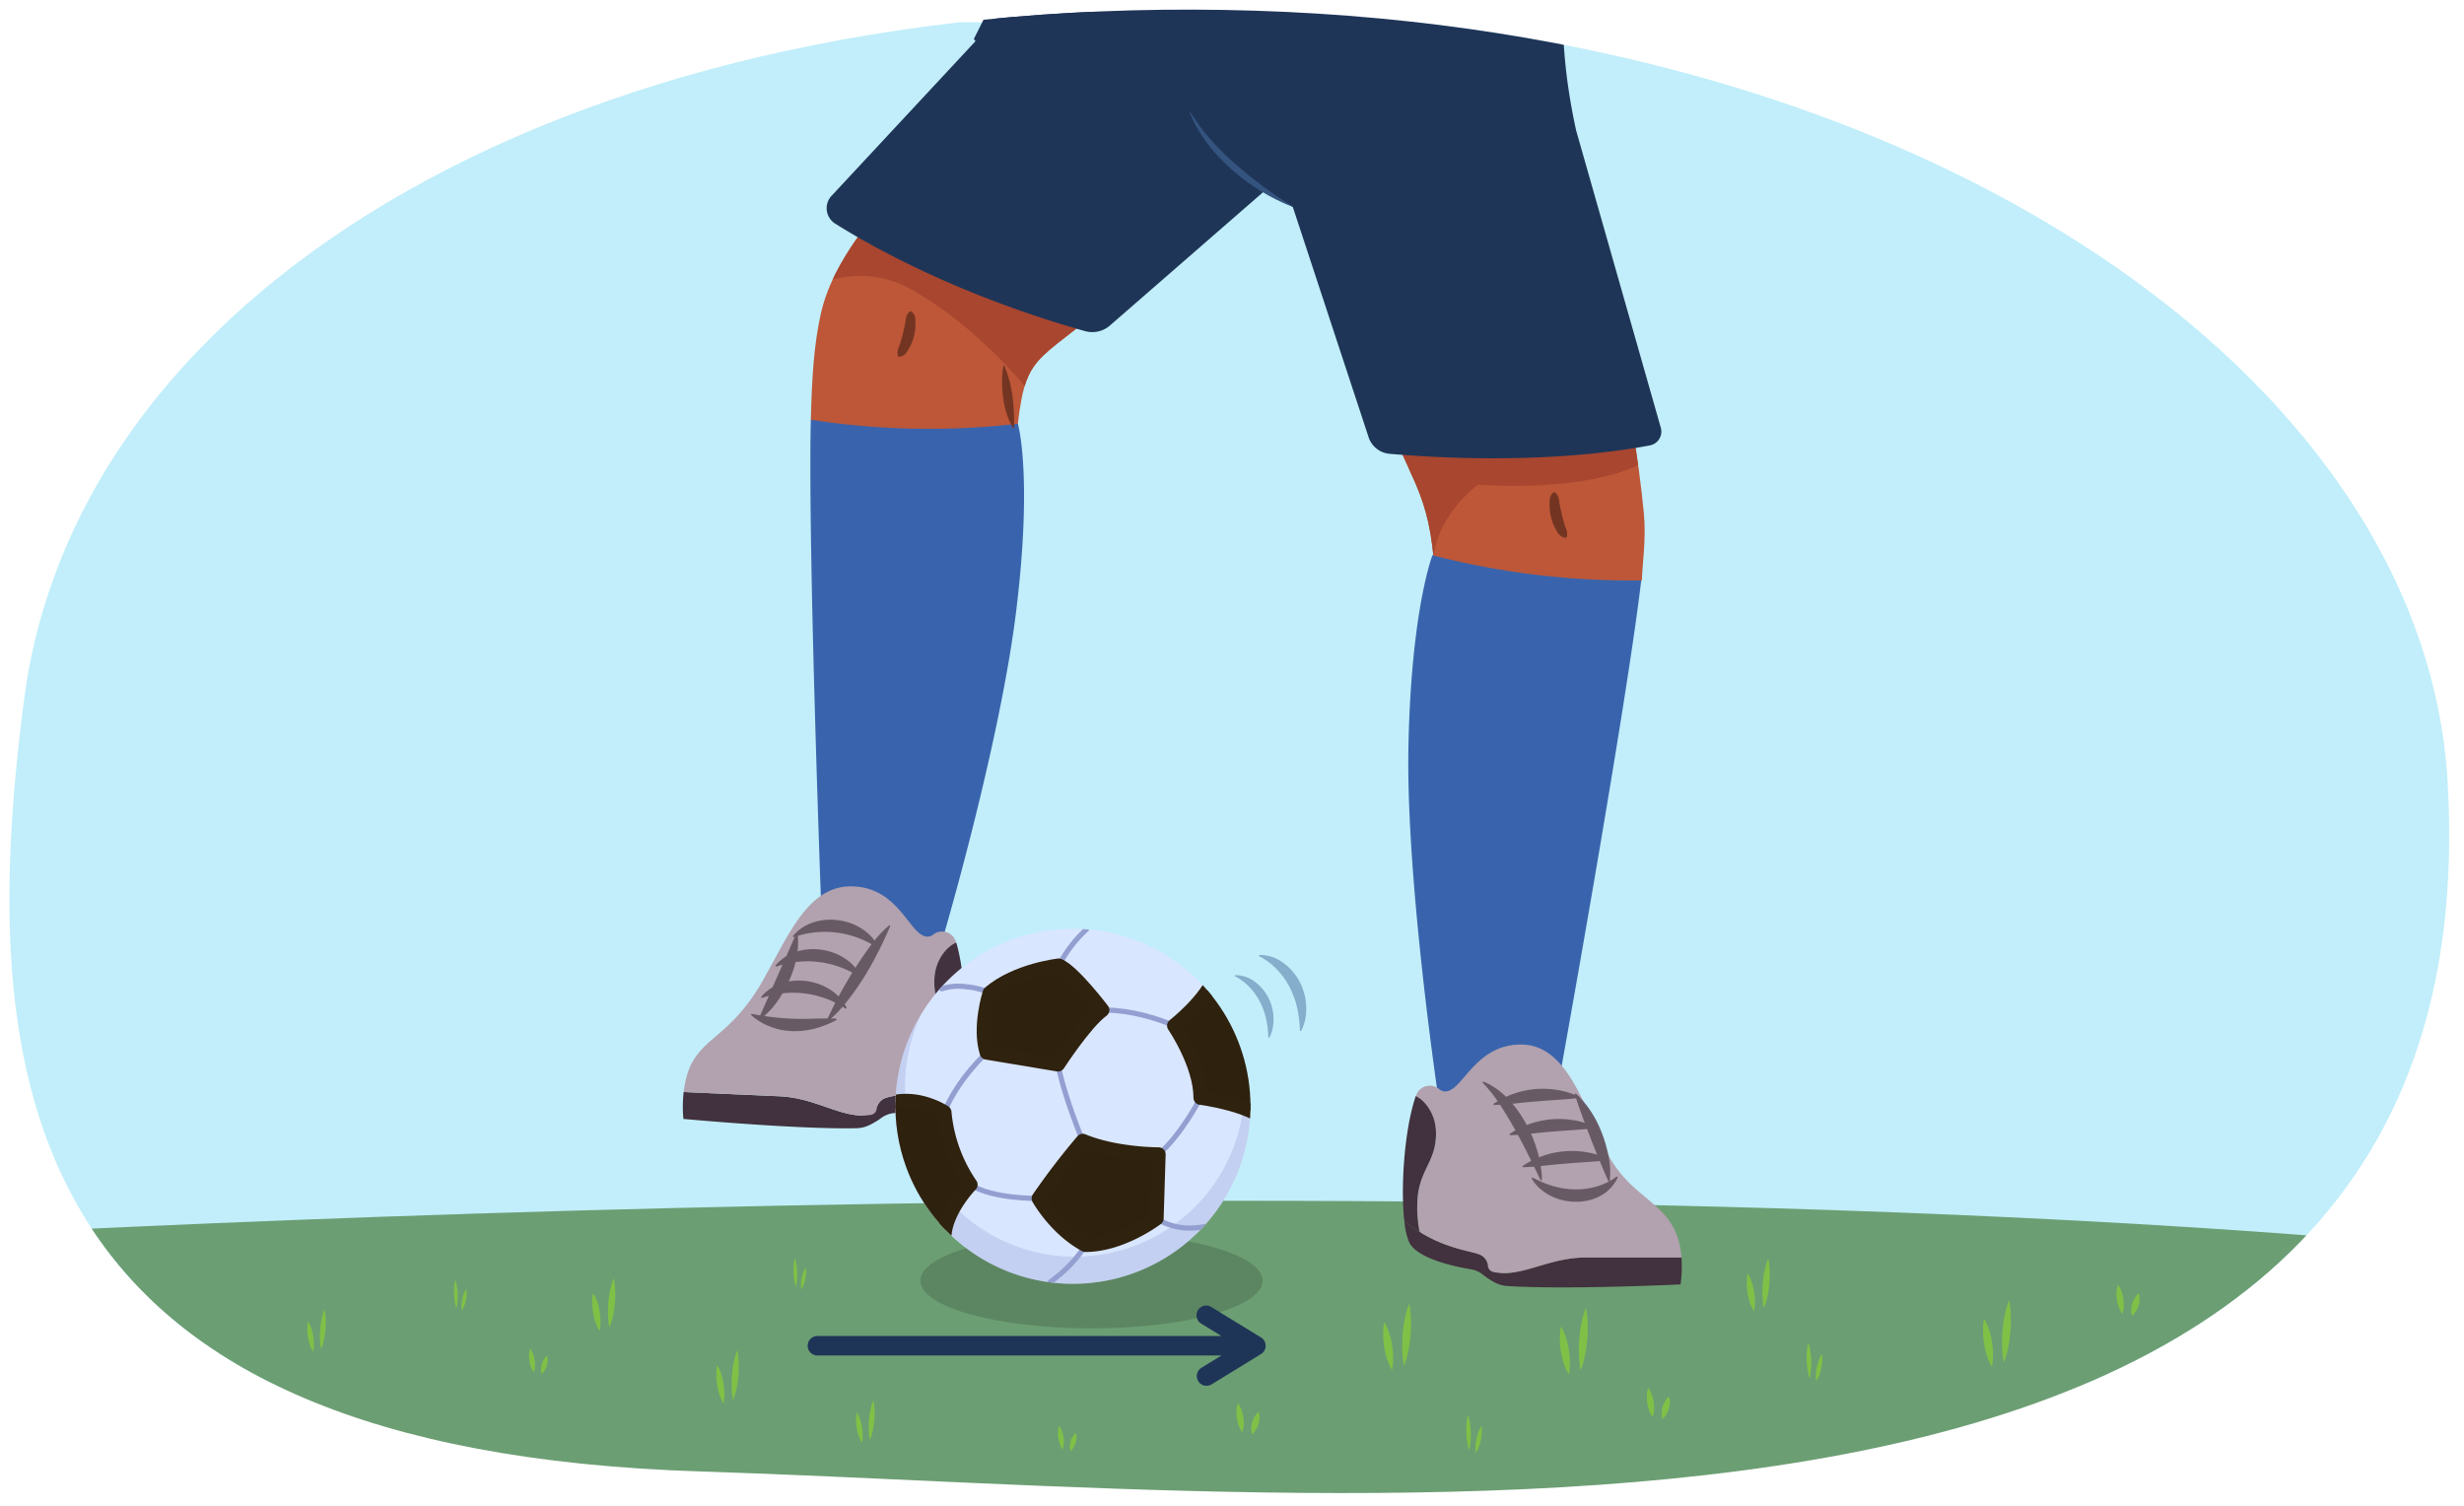
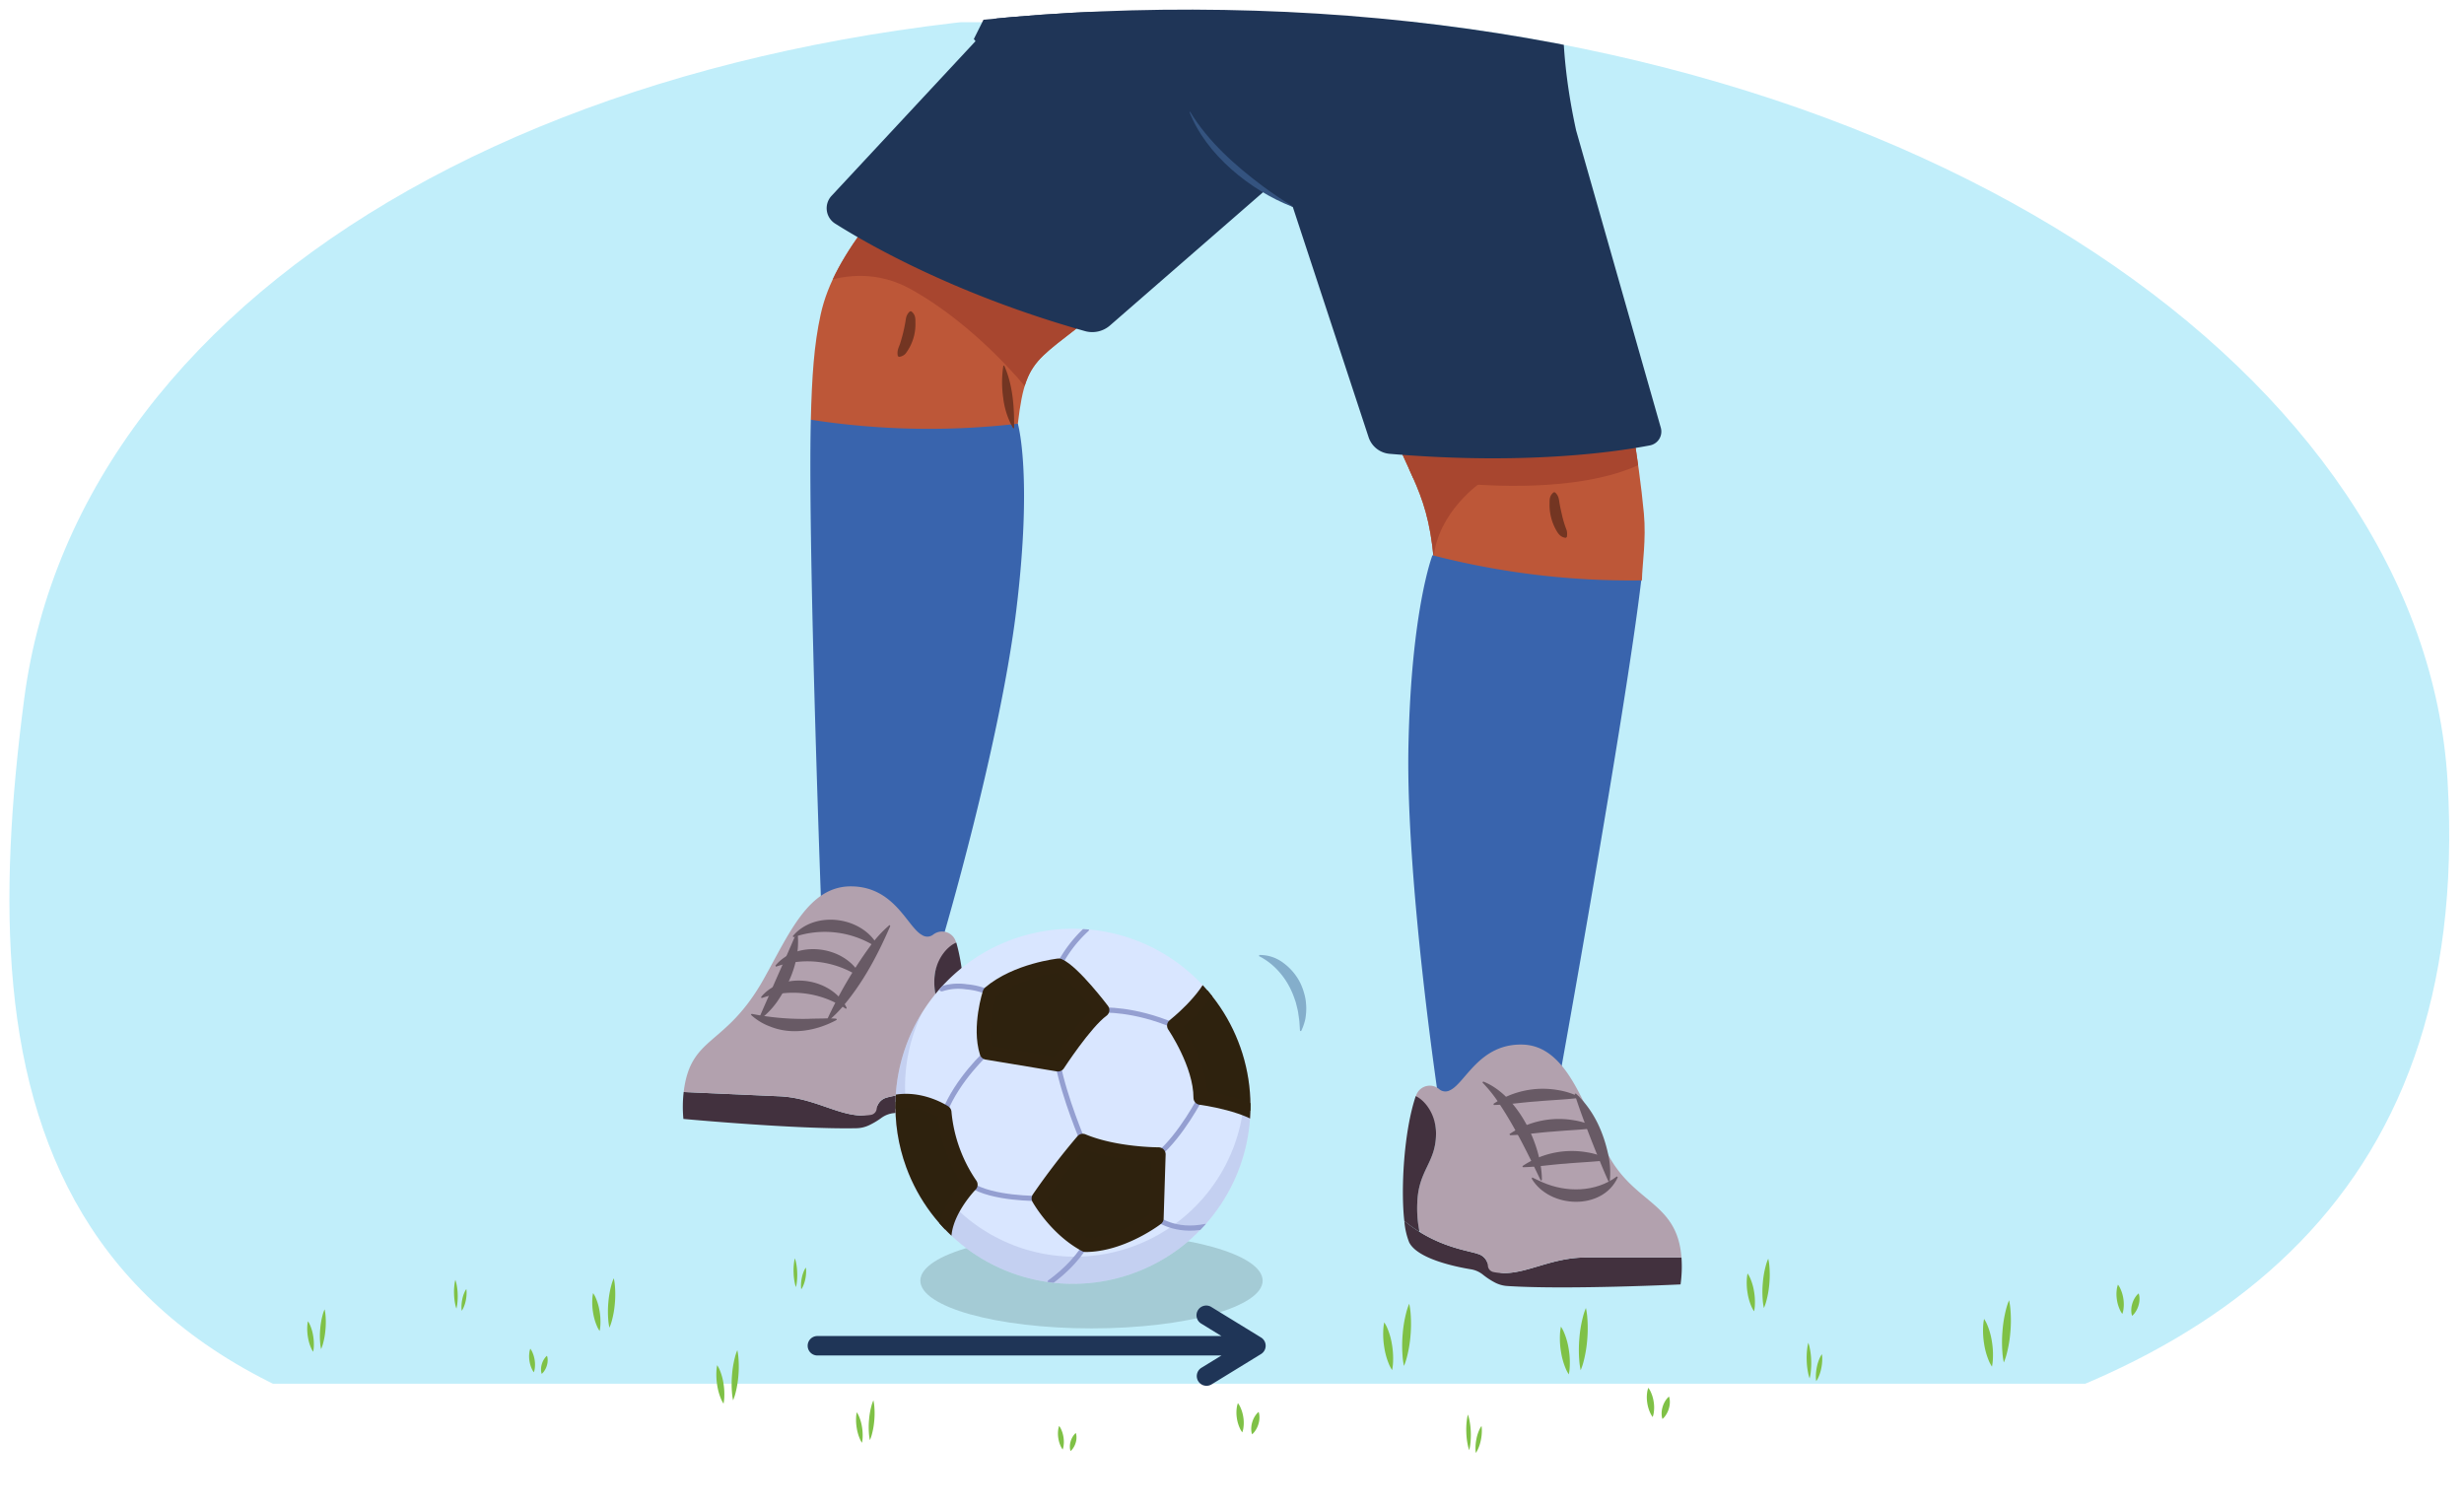
<svg xmlns="http://www.w3.org/2000/svg" width="760" height="464.482" viewBox="0 0 760 464.482">
  <defs>
    <clipPath id="a">
      <path d="M754.952,241.166C747.69,116.386,594.231,9.813,387.2,3.3S24.339,86.584,7.438,215.713C-8.741,339.322,9.182,447.35,216.216,453.864S770.249,503.984,754.952,241.166Z" fill="none" />
    </clipPath>
    <clipPath id="b">
      <path d="M506.437,178.961c.094-4.89,1.362-12.532.6-20.654-3.159-33.7-14.47-81.865-17.942-93.668-3.941-13.4-78.822-5.517-78.822-5.517s5.518,36.258,14.977,63.057,15.764,28.356,17.34,55.165,29.953,28.386,29.953,28.386Z" fill="none" />
    </clipPath>
    <clipPath id="c">
      <path d="M250.094,129.456c.334-13.224.98-23.13,3.03-32.451,4.309-19.587,20.543-34.91,49.93-73.08C311.575,12.858,374.98,52.49,374.98,52.49S369.528,68.474,348.274,87.7c-27.716,25.075-31.546,19.244-34.326,42.98-3.124,26.673-31.185,27.025-31.185,27.025Z" fill="none" />
    </clipPath>
    <clipPath id="d">
      <path d="M279.5,359.981a54.755,54.755,0,1,0,32.683-70.2l-.01,0A54.761,54.761,0,0,0,279.5,359.981Z" fill="none" />
    </clipPath>
    <clipPath id="e">
      <path d="M-37.7,241.166C-44.964,116.386-198.423,9.813-405.457,3.3S-768.314,86.584-785.216,215.713c-16.178,123.609,1.744,231.637,208.779,238.151S-22.4,503.984-37.7,241.166Z" fill="none" />
    </clipPath>
  </defs>
  <g clip-path="url(#a)">
    <g>
      <rect x="-30.59" y="6.85" width="810.59" height="419.951" fill="#c1eefa" />
-       <path d="M-48.983,383.035s562.189-35.473,896.28,12.357l15.11,129-920.486-9.9Z" fill="#6c9e73" />
+       <path d="M-48.983,383.035l15.11,129-920.486-9.9Z" fill="#6c9e73" />
      <g>
        <g>
          <path d="M265.873,445.008a9.589,9.589,0,0,0,.2-1.648,15.6,15.6,0,0,0-.223-3.367,13.471,13.471,0,0,0-.892-3.1,6.543,6.543,0,0,0-.7-1.292,9.474,9.474,0,0,0-.2,1.648,15.411,15.411,0,0,0,.225,3.367,13.6,13.6,0,0,0,.895,3.1A6.563,6.563,0,0,0,265.873,445.008Z" fill="#7fc146" />
          <path d="M268.31,444.19a11.486,11.486,0,0,0,.63-1.826,23.839,23.839,0,0,0,.717-4.15,24.892,24.892,0,0,0,.029-4.287,13.517,13.517,0,0,0-.293-2.012,11.509,11.509,0,0,0-.631,1.824,23.538,23.538,0,0,0-.715,4.152,25.214,25.214,0,0,0-.028,4.289A13.672,13.672,0,0,0,268.31,444.19Z" fill="#7fc146" />
        </g>
        <g>
          <path d="M330.206,447.571a3.5,3.5,0,0,1-.2-.977,5.574,5.574,0,0,1,.223-2,5.809,5.809,0,0,1,.892-1.84,4.03,4.03,0,0,1,.7-.766,3.5,3.5,0,0,1,.2.977,5.51,5.51,0,0,1-.225,2,5.871,5.871,0,0,1-.895,1.839A3.991,3.991,0,0,1,330.206,447.571Z" fill="#7fc146" />
          <path d="M327.769,447.086a5.364,5.364,0,0,1-.63-1.082,9.1,9.1,0,0,1-.717-2.461,8.741,8.741,0,0,1-.029-2.541,5.094,5.094,0,0,1,.293-1.193,5.4,5.4,0,0,1,.631,1.081,9.021,9.021,0,0,1,.715,2.461,8.9,8.9,0,0,1,.028,2.544A5.122,5.122,0,0,1,327.769,447.086Z" fill="#7fc146" />
        </g>
        <g>
          <path d="M247.139,397.67a7.24,7.24,0,0,1-.079-1.191,11.793,11.793,0,0,1,.265-2.41,10.031,10.031,0,0,1,.713-2.195,4.692,4.692,0,0,1,.526-.9,7.128,7.128,0,0,1,.079,1.192,11.624,11.624,0,0,1-.265,2.409,10.077,10.077,0,0,1-.716,2.195A4.686,4.686,0,0,1,247.139,397.67Z" fill="#7fc146" />
          <path d="M245.5,396.99a8.7,8.7,0,0,1-.37-1.337,18.061,18.061,0,0,1-.351-3.008,18.736,18.736,0,0,1,.123-3.083,10.145,10.145,0,0,1,.267-1.434,8.579,8.579,0,0,1,.371,1.336,17.873,17.873,0,0,1,.35,3.01,19.07,19.07,0,0,1-.124,3.083A10.21,10.21,0,0,1,245.5,396.99Z" fill="#7fc146" />
        </g>
        <g>
          <path d="M223.17,432.945a12.6,12.6,0,0,0,.236-2.078,20.477,20.477,0,0,0-.269-4.244,17.612,17.612,0,0,0-1.078-3.911,8.372,8.372,0,0,0-.852-1.63,12.382,12.382,0,0,0-.239,2.078,20.354,20.354,0,0,0,.271,4.244,17.714,17.714,0,0,0,1.082,3.91A8.3,8.3,0,0,0,223.17,432.945Z" fill="#7fc146" />
          <path d="M226.115,431.915a15.078,15.078,0,0,0,.761-2.3,31.271,31.271,0,0,0,.866-5.233,32.607,32.607,0,0,0,.035-5.406,17.687,17.687,0,0,0-.353-2.535,14.861,14.861,0,0,0-.764,2.3,30.971,30.971,0,0,0-.863,5.233,33.165,33.165,0,0,0-.034,5.407A17.788,17.788,0,0,0,226.115,431.915Z" fill="#7fc146" />
        </g>
      </g>
      <g>
        <g>
          <path d="M96.6,416.938a9.536,9.536,0,0,0,.195-1.648,15.6,15.6,0,0,0-.222-3.367,13.572,13.572,0,0,0-.892-3.1,6.606,6.606,0,0,0-.705-1.292,9.474,9.474,0,0,0-.2,1.648,15.411,15.411,0,0,0,.225,3.367,13.649,13.649,0,0,0,.894,3.1A6.593,6.593,0,0,0,96.6,416.938Z" fill="#7fc146" />
          <path d="M99.039,416.12a11.611,11.611,0,0,0,.63-1.826,23.846,23.846,0,0,0,.716-4.15,24.8,24.8,0,0,0,.03-4.287,13.517,13.517,0,0,0-.293-2.012,11.387,11.387,0,0,0-.631,1.824,23.538,23.538,0,0,0-.715,4.152,25.214,25.214,0,0,0-.028,4.289A13.672,13.672,0,0,0,99.039,416.12Z" fill="#7fc146" />
        </g>
        <g>
          <path d="M167.091,423.757a3.529,3.529,0,0,1-.2-.977,5.572,5.572,0,0,1,.222-2,5.852,5.852,0,0,1,.892-1.84,4.015,4.015,0,0,1,.706-.766,3.515,3.515,0,0,1,.2.977,5.524,5.524,0,0,1-.224,2,5.91,5.91,0,0,1-.895,1.84A4.013,4.013,0,0,1,167.091,423.757Z" fill="#7fc146" />
          <path d="M164.654,423.272a5.458,5.458,0,0,1-.63-1.082,9.116,9.116,0,0,1-.716-2.461,8.75,8.75,0,0,1-.03-2.542,5.094,5.094,0,0,1,.293-1.193,5.337,5.337,0,0,1,.631,1.082,8.975,8.975,0,0,1,.715,2.461,8.858,8.858,0,0,1,.028,2.543A5.141,5.141,0,0,1,164.654,423.272Z" fill="#7fc146" />
        </g>
        <g>
          <path d="M142.413,404.3a7.24,7.24,0,0,1-.079-1.191,11.786,11.786,0,0,1,.265-2.41,9.985,9.985,0,0,1,.714-2.2,4.725,4.725,0,0,1,.525-.9,7.2,7.2,0,0,1,.08,1.193,11.637,11.637,0,0,1-.266,2.409,10.049,10.049,0,0,1-.716,2.194A4.677,4.677,0,0,1,142.413,404.3Z" fill="#7fc146" />
          <path d="M140.774,403.623a8.7,8.7,0,0,1-.37-1.336,18.074,18.074,0,0,1-.351-3.009,18.729,18.729,0,0,1,.123-3.082,10.145,10.145,0,0,1,.267-1.434,8.541,8.541,0,0,1,.371,1.335,17.886,17.886,0,0,1,.35,3.011,18.949,18.949,0,0,1-.124,3.082A10.21,10.21,0,0,1,140.774,403.623Z" fill="#7fc146" />
        </g>
      </g>
      <g>
        <g>
          <path d="M541.038,404.462a11.785,11.785,0,0,0,.242-2.042,19.346,19.346,0,0,0-.275-4.177,16.826,16.826,0,0,0-1.107-3.849,8.113,8.113,0,0,0-.875-1.6,11.849,11.849,0,0,0-.245,2.044,19.151,19.151,0,0,0,.279,4.175,16.9,16.9,0,0,0,1.11,3.847A8.165,8.165,0,0,0,541.038,404.462Z" fill="#7fc146" />
          <path d="M544.06,403.448a14.367,14.367,0,0,0,.781-2.264,29.524,29.524,0,0,0,.889-5.146,30.743,30.743,0,0,0,.036-5.318,16.715,16.715,0,0,0-.363-2.5,14.189,14.189,0,0,0-.783,2.263,29.318,29.318,0,0,0-.886,5.149,31.243,31.243,0,0,0-.035,5.318A16.81,16.81,0,0,0,544.06,403.448Z" fill="#7fc146" />
        </g>
        <g>
          <path d="M512.772,437.675a4.356,4.356,0,0,1-.242-1.211,6.909,6.909,0,0,1,.275-2.476,7.264,7.264,0,0,1,1.107-2.282,4.965,4.965,0,0,1,.875-.95,4.376,4.376,0,0,1,.245,1.212,6.848,6.848,0,0,1-.279,2.475,7.3,7.3,0,0,1-1.109,2.281A5,5,0,0,1,512.772,437.675Z" fill="#7fc146" />
          <path d="M509.75,437.074a6.762,6.762,0,0,1-.781-1.343,11.277,11.277,0,0,1-.889-3.051,10.838,10.838,0,0,1-.036-3.152,6.289,6.289,0,0,1,.363-1.48,6.677,6.677,0,0,1,.783,1.342,11.145,11.145,0,0,1,.886,3.052,10.991,10.991,0,0,1,.035,3.154A6.335,6.335,0,0,1,509.75,437.074Z" fill="#7fc146" />
        </g>
        <g>
          <path d="M560.194,426a8.9,8.9,0,0,1-.1-1.477,14.548,14.548,0,0,1,.327-2.989,12.442,12.442,0,0,1,.886-2.722,5.876,5.876,0,0,1,.651-1.118,8.933,8.933,0,0,1,.1,1.479,14.452,14.452,0,0,1-.329,2.988,12.516,12.516,0,0,1-.888,2.721A5.8,5.8,0,0,1,560.194,426Z" fill="#7fc146" />
          <path d="M558.162,425.152a10.744,10.744,0,0,1-.459-1.657,22.442,22.442,0,0,1-.436-3.731,23.36,23.36,0,0,1,.153-3.823,12.55,12.55,0,0,1,.331-1.778,10.585,10.585,0,0,1,.46,1.656,22.17,22.17,0,0,1,.434,3.733,23.468,23.468,0,0,1-.154,3.823A12.715,12.715,0,0,1,558.162,425.152Z" fill="#7fc146" />
        </g>
        <g>
          <path d="M483.89,423.908a15.526,15.526,0,0,0,.292-2.577,25.383,25.383,0,0,0-.333-5.263,21.864,21.864,0,0,0-1.337-4.851,10.307,10.307,0,0,0-1.057-2.021,15.365,15.365,0,0,0-.3,2.577,25.21,25.21,0,0,0,.336,5.264,22.082,22.082,0,0,0,1.341,4.849A10.338,10.338,0,0,0,483.89,423.908Z" fill="#7fc146" />
          <path d="M487.542,422.63a18.64,18.64,0,0,0,.944-2.854,38.715,38.715,0,0,0,1.073-6.49,40.362,40.362,0,0,0,.044-6.7,21.93,21.93,0,0,0-.438-3.144,18.465,18.465,0,0,0-.947,2.854,38.378,38.378,0,0,0-1.071,6.489,41.143,41.143,0,0,0-.042,6.706A22.176,22.176,0,0,0,487.542,422.63Z" fill="#7fc146" />
        </g>
      </g>
      <g>
        <g>
          <path d="M184.95,410.519a11.909,11.909,0,0,0,.242-2.043,19.41,19.41,0,0,0-.276-4.176,16.761,16.761,0,0,0-1.107-3.849,8.145,8.145,0,0,0-.874-1.6,11.727,11.727,0,0,0-.245,2.043,19.155,19.155,0,0,0,.278,4.176,16.876,16.876,0,0,0,1.11,3.846A8.124,8.124,0,0,0,184.95,410.519Z" fill="#7fc146" />
          <path d="M187.972,409.5a14.367,14.367,0,0,0,.781-2.264,29.531,29.531,0,0,0,.888-5.146,30.739,30.739,0,0,0,.037-5.317,16.715,16.715,0,0,0-.363-2.5,14.189,14.189,0,0,0-.783,2.263,29.19,29.19,0,0,0-.887,5.148,31.246,31.246,0,0,0-.034,5.319A16.809,16.809,0,0,0,187.972,409.5Z" fill="#7fc146" />
        </g>
        <g>
          <path d="M657.632,405.86a4.358,4.358,0,0,1-.242-1.212,6.908,6.908,0,0,1,.276-2.475,7.252,7.252,0,0,1,1.106-2.282,5,5,0,0,1,.875-.95,4.333,4.333,0,0,1,.245,1.212,6.868,6.868,0,0,1-.278,2.475,7.327,7.327,0,0,1-1.11,2.281A4.963,4.963,0,0,1,657.632,405.86Z" fill="#7fc146" />
          <path d="M654.61,405.259a6.762,6.762,0,0,1-.781-1.343,11.277,11.277,0,0,1-.888-3.051,10.813,10.813,0,0,1-.037-3.153,6.289,6.289,0,0,1,.363-1.479,6.677,6.677,0,0,1,.783,1.342,11.179,11.179,0,0,1,.887,3.052,11.024,11.024,0,0,1,.034,3.154A6.335,6.335,0,0,1,654.61,405.259Z" fill="#7fc146" />
        </g>
        <g>
          <path d="M455.2,448.136a8.975,8.975,0,0,1-.1-1.478,14.624,14.624,0,0,1,.328-2.989,12.445,12.445,0,0,1,.885-2.722,5.876,5.876,0,0,1,.651-1.118,8.8,8.8,0,0,1,.1,1.479,14.384,14.384,0,0,1-.329,2.988,12.519,12.519,0,0,1-.887,2.721A5.892,5.892,0,0,1,455.2,448.136Z" fill="#7fc146" />
          <path d="M453.169,447.291a10.823,10.823,0,0,1-.458-1.657,22.232,22.232,0,0,1-.436-3.731,23.257,23.257,0,0,1,.152-3.823,12.625,12.625,0,0,1,.332-1.778,10.585,10.585,0,0,1,.46,1.656,22.17,22.17,0,0,1,.434,3.733,23.7,23.7,0,0,1-.154,3.823A12.614,12.614,0,0,1,453.169,447.291Z" fill="#7fc146" />
        </g>
        <g>
          <path d="M614.408,421.517a15.549,15.549,0,0,0,.292-2.578,25.447,25.447,0,0,0-.332-5.263,21.931,21.931,0,0,0-1.338-4.851,10.346,10.346,0,0,0-1.057-2.021,15.385,15.385,0,0,0-.3,2.577,25.148,25.148,0,0,0,.337,5.264,21.972,21.972,0,0,0,1.341,4.849A10.338,10.338,0,0,0,614.408,421.517Z" fill="#7fc146" />
          <path d="M618.06,420.238a18.515,18.515,0,0,0,.944-2.853,38.841,38.841,0,0,0,1.074-6.491,40.471,40.471,0,0,0,.044-6.7,21.83,21.83,0,0,0-.439-3.144,18.407,18.407,0,0,0-.946,2.854,38.212,38.212,0,0,0-1.071,6.489,41.031,41.031,0,0,0-.042,6.706A22.1,22.1,0,0,0,618.06,420.238Z" fill="#7fc146" />
        </g>
      </g>
      <g>
        <g>
          <path d="M386.192,442.405a4.4,4.4,0,0,1-.242-1.211,6.931,6.931,0,0,1,.276-2.475,7.232,7.232,0,0,1,1.107-2.282,4.969,4.969,0,0,1,.874-.951,4.345,4.345,0,0,1,.245,1.212,6.841,6.841,0,0,1-.278,2.475,7.294,7.294,0,0,1-1.11,2.281A4.963,4.963,0,0,1,386.192,442.405Z" fill="#7fc146" />
          <path d="M383.17,441.8a6.733,6.733,0,0,1-.781-1.342,11.274,11.274,0,0,1-.888-3.052,10.841,10.841,0,0,1-.037-3.152,6.289,6.289,0,0,1,.363-1.479,6.649,6.649,0,0,1,.783,1.341,11.155,11.155,0,0,1,.887,3.052,11.024,11.024,0,0,1,.034,3.154A6.317,6.317,0,0,1,383.17,441.8Z" fill="#7fc146" />
        </g>
        <g>
          <path d="M429.388,422.589a15.476,15.476,0,0,0,.293-2.578,25.452,25.452,0,0,0-.333-5.263,21.851,21.851,0,0,0-1.338-4.85,10.273,10.273,0,0,0-1.057-2.022,15.517,15.517,0,0,0-.3,2.578,25.278,25.278,0,0,0,.337,5.263,22.082,22.082,0,0,0,1.341,4.849A10.4,10.4,0,0,0,429.388,422.589Z" fill="#7fc146" />
          <path d="M433.041,421.311a18.69,18.69,0,0,0,.944-2.854,38.849,38.849,0,0,0,1.073-6.491,40.471,40.471,0,0,0,.044-6.7,21.8,21.8,0,0,0-.439-3.143,18.49,18.49,0,0,0-.946,2.854,38.278,38.278,0,0,0-1.071,6.489,41.131,41.131,0,0,0-.042,6.7A22.207,22.207,0,0,0,433.041,421.311Z" fill="#7fc146" />
        </g>
      </g>
      <g>
        <path d="M506.437,178.961c.094-4.89,1.362-12.532.6-20.654-3.159-33.7-14.47-81.865-17.942-93.668-3.941-13.4-78.822-5.517-78.822-5.517s5.518,36.258,14.977,63.057,15.764,28.356,17.34,55.165,29.953,28.386,29.953,28.386Z" fill="#bd5738" />
        <g clip-path="url(#b)">
          <path d="M510.76,140.2s-17.257,16.242-79.69,6.6l-7.106-20.811,80.7-2.537Z" fill="#a8462f" />
          <path d="M442.13,172.342c1.316-14.662,14.85-23.685,14.85-23.685l-1.316-7.331-43.8,6.767,11.278,19.361Z" fill="#a8462f" />
        </g>
        <path d="M480.593,334.865s20.935-115.707,25.63-155.85a243.852,243.852,0,0,1-64.4-7.756s-6.567,16.838-7.4,58.979,9.587,110.81,9.587,110.81Z" fill="#3964ad" />
        <path d="M391.733,42.5l30.4,92.352a7.5,7.5,0,0,0,6.477,5.123c41.667,3.541,69.778-.577,80.3-2.6a4.335,4.335,0,0,0,3.352-5.445l-26.122-91.71c-5.33-24.364-3.807-38.83-3.807-38.83l-169.785-13.7L300.369,12.04,334.63,54.677l57.1-12.182" fill="#1f3557" />
      </g>
      <g>
        <path d="M250.094,129.456c.334-13.224.98-23.13,3.03-32.451,4.309-19.587,20.543-34.91,49.93-73.08C311.575,12.858,374.98,52.49,374.98,52.49S369.528,68.474,348.274,87.7c-27.716,25.075-31.546,19.244-34.326,42.98-3.124,26.673-31.185,27.025-31.185,27.025Z" fill="#bd5738" />
        <g clip-path="url(#c)">
          <path d="M336.885,104.167,316.231,119.3s-14.969-18.771-35.194-30.046-38.91,3.948-38.91,3.948l23.913-32.06L304.26,77.98Z" fill="#a8462f" />
        </g>
        <path d="M253.58,287.361s-4.476-117.5-3.486-157.9a238.211,238.211,0,0,0,63.854,1.225s4.613,15.7-.486,57.544-22.779,101.6-22.779,101.6Z" fill="#3964ad" />
        <g>
          <path d="M270.8,340.679a5.932,5.932,0,0,1-5.506,3.381c-7.46-.351-14.656-5.467-24.935-5.924l-29.485-1.313a39.937,39.937,0,0,0-.085,8.3s35.069,3.254,53.391,2.867a9.575,9.575,0,0,0,3.934-.948,22.839,22.839,0,0,0,3.75-2.245,7.912,7.912,0,0,1,3.785-1.462c4.994-.606,16.6-2.523,19.354-7.466a22.752,22.752,0,0,0,1.768-6.508c-10.2,7.668-20,8.16-23.2,9.166A4.362,4.362,0,0,0,270.8,340.679Z" fill="#42313e" />
          <g>
            <path d="M293.024,323.5c.088-10.11-5.223-12.514-4.822-21.526a10.309,10.309,0,0,1,5.593-8.994,2.148,2.148,0,0,0,1.011-2.6l-.039-.112a4.448,4.448,0,0,0-6.917-2.01,2.915,2.915,0,0,1-3.38.186c-4.59-2.372-8.37-14.822-21.725-15.055s-19.348,14.693-27.288,28.766c-11.817,20.944-22.439,17.031-24.585,34.666l29.485,1.313c11.817.526,19.558,7.207,28.311,5.73a2.136,2.136,0,0,0,1.74-1.882,4.07,4.07,0,0,1,3.163-3.453c2.6-.817,9.555-1.311,17.541-5.573a2.083,2.083,0,0,0,1.057-1.364A38.3,38.3,0,0,0,293.024,323.5Z" fill="#b2a1ae" />
            <path d="M294.966,290.739c-2.723,1.064-6.494,5.174-6.764,11.238-.4,9.012,4.91,11.416,4.822,21.526a36.846,36.846,0,0,1-1.075,9,43.244,43.244,0,0,0,4.82-3.135C298.311,319.878,298.174,301.861,294.966,290.739Z" fill="#42313e" />
          </g>
          <path d="M246.028,287.881c.787,7.685-2.063,14.862-6.3,21.045a24.35,24.35,0,0,1-5.361,5.537l-.349-.162q1.427-3.336,2.907-6.646c1.44-3.316,4.377-9.97,5.859-13.266l2.888-6.65.358.142Z" fill="#685a65" />
          <path d="M274.6,285.628c-3.851,8.872-8.206,17.117-14.388,24.509a36.282,36.282,0,0,1-4.926,4.9l-.345-.171a132.662,132.662,0,0,1,13.411-22.978,36.637,36.637,0,0,1,6.021-6.572l.227.311Z" fill="#685a65" />
          <path d="M231.865,312.713a80.515,80.515,0,0,0,17.363,1.541c1.57-.077,3.368-.081,4.959-.114a27.155,27.155,0,0,1,3.756.071l.175.343c-6.187,3.367-13.791,4.779-20.491,2.105a17.858,17.858,0,0,1-6.032-3.671l.27-.275Z" fill="#685a65" />
          <path d="M234.747,307.507c6.8-8.156,21.765-6.037,26.41,3.352l-.22.316a29.288,29.288,0,0,0-26.03-3.318l-.16-.35Z" fill="#685a65" />
          <path d="M244.545,288.733c6.8-8.157,21.765-6.038,26.411,3.351l-.22.316a29.285,29.285,0,0,0-26.03-3.317l-.161-.35Z" fill="#685a65" />
          <path d="M239.174,297.817c6.805-8.157,21.765-6.038,26.411,3.351l-.22.316a29.292,29.292,0,0,0-26.03-3.317l-.161-.35Z" fill="#685a65" />
        </g>
        <path d="M319.872-7.7l-63.4,68.116a5.6,5.6,0,0,0,1.118,8.547c10.99,6.919,37.8,22.087,77.04,33.157a8.325,8.325,0,0,0,7.725-1.724l58.992-51.35Z" fill="#1f3557" />
      </g>
      <ellipse cx="336.661" cy="395.008" rx="52.788" ry="14.72" opacity="0.15" />
      <g>
        <path d="M279.5,359.981a54.755,54.755,0,1,0,32.683-70.2l-.01,0A54.761,54.761,0,0,0,279.5,359.981Z" fill="#d9e6ff" />
        <g clip-path="url(#d)">
          <g>
            <path d="M269.69,302.8l19.136,2.122a52.369,52.369,0,1,0,91.9,12.37c-.282-.764-.582-1.516-.894-2.262l20.432,2.272,1.338,33.194L376.8,394.068,324.56,414.552l-42.032-16.66-27.69-33.8S269.181,303.137,269.69,302.8Z" fill="#949fd1" opacity="0.3" style="isolation: isolate" />
            <path d="M370.3,338.582s-5.848,11.365-12.961,17.486" fill="none" stroke="#949fd1" stroke-linecap="round" stroke-miterlimit="10" stroke-width="1.591" />
            <path d="M362.149,316.351c-12.536-5.36-22.15-4.794-22.15-4.794" fill="none" stroke="#949fd1" stroke-linecap="round" stroke-miterlimit="10" stroke-width="1.591" />
            <path d="M326.59,297.822a40.384,40.384,0,0,1,8.525-11.165" fill="none" stroke="#949fd1" stroke-linecap="round" stroke-miterlimit="10" stroke-width="1.591" />
            <path d="M333.965,351.88s-5.6-13.168-7.635-23.56" fill="none" stroke="#949fd1" stroke-linecap="round" stroke-miterlimit="10" stroke-width="1.591" />
            <path d="M356.741,375.792s5.641,4.5,15.114,2.488" fill="none" stroke="#949fd1" stroke-linecap="round" stroke-miterlimit="10" stroke-width="1.591" />
            <path d="M334.821,383.982s-2.919,5.657-10.96,11.518" fill="none" stroke="#949fd1" stroke-linecap="round" stroke-miterlimit="10" stroke-width="1.591" />
            <path d="M320.369,369.645s-14.418.213-21.025-4.255" fill="none" stroke="#949fd1" stroke-linecap="round" stroke-miterlimit="10" stroke-width="1.591" />
            <path d="M291.29,343.076c4.031-10.226,13.07-18.415,13.07-18.415" fill="none" stroke="#949fd1" stroke-linecap="round" stroke-miterlimit="10" stroke-width="1.591" />
            <path d="M305.271,306.248a21.423,21.423,0,0,0-7.2-1.878,16.65,16.65,0,0,0-7.585.613" fill="none" stroke="#949fd1" stroke-linecap="round" stroke-miterlimit="10" stroke-width="1.591" />
            <path d="M391.466,346.407c-5.229-5.771-21.169-7.82-21.169-7.82.014-10.34-8.142-22.234-8.142-22.234s10.173-7.946,12.739-15.539l21.321,24.895Z" fill="#2e220e" stroke="#2f220e" stroke-linecap="round" stroke-linejoin="round" stroke-width="4.366" />
            <path d="M326.326,328.315l-21.978-3.658c-2.5-7.94.917-18.408.917-18.408,8.256-7.011,21.327-8.43,21.327-8.43,4.523,1.989,13.4,13.73,13.4,13.73C334.681,315.428,326.326,328.315,326.326,328.315Z" fill="#2e220e" stroke="#2f220e" stroke-linecap="round" stroke-linejoin="round" stroke-width="4.366" />
            <path d="M356.734,375.791s-10.623,8.159-21.918,8.192c-9.176-4.873-14.442-14.344-14.442-14.344a219.522,219.522,0,0,1,13.6-17.751c10.089,4.22,23.375,4.173,23.375,4.173Z" fill="#2e220e" stroke="#2f220e" stroke-linecap="round" stroke-linejoin="round" stroke-width="4.366" />
            <path d="M291.477,384.271l-27.485-29.888,7.559-12.952c9.867-5.006,19.745,1.641,19.745,1.641a46.894,46.894,0,0,0,8.056,22.328S289.73,375.241,291.477,384.271Z" fill="#2e220e" stroke="#2f220e" stroke-linecap="round" stroke-linejoin="round" stroke-width="4.366" />
          </g>
        </g>
      </g>
      <path d="M404.627,66.818s-20.764-8.788-32.92-27.362L388.64,24.317,423.006,53.6,402.9,69.324" fill="#1f3557" />
      <path d="M398.533,63.739c-12.834-4.97-26.625-16.114-31.64-29.188l.173-.1c5.634,9.3,13.94,16.618,22.567,23.085,2.912,2.136,5.9,4.177,9,6.03l-.1.174Z" fill="#34537f" />
      <path d="M309.724,112.73c2.684,6.017,3.145,12.84,3.061,19.352h-.29a24.521,24.521,0,0,1-3.071-9.437,33.45,33.45,0,0,1,.041-9.786l.259-.129Z" fill="#733522" />
      <path d="M388.947,412.529l-15.264-9.364a3,3,0,1,0-3.136,5.113l6.2,3.808H252.118a3,3,0,1,0,0,6H376.751l-6.2,3.806a3,3,0,0,0,3.136,5.115l15.265-9.363a3,3,0,0,0,0-5.115Z" fill="#1f3557" />
    </g>
    <g>
      <path d="M458.6,389.054a5.931,5.931,0,0,0,5.35,3.623c7.469-.019,14.884-4.81,25.174-4.81h29.514a39.966,39.966,0,0,1-.284,8.3s-35.18,1.691-53.465.489A9.586,9.586,0,0,1,461,395.535a22.87,22.87,0,0,1-3.646-2.41,7.926,7.926,0,0,0-3.717-1.629c-4.962-.827-16.472-3.259-19-8.32a22.775,22.775,0,0,1-1.476-6.579c9.851,8.114,19.613,9.041,22.767,10.188A4.363,4.363,0,0,1,458.6,389.054Z" fill="#42313e" />
      <g>
        <path d="M437.155,370.907c.361-10.1,5.774-12.269,5.774-21.291a10.308,10.308,0,0,0-5.187-9.233,2.148,2.148,0,0,1-.894-2.643l.043-.111a4.449,4.449,0,0,1,7-1.7,2.915,2.915,0,0,0,3.368.336c4.691-2.165,9.021-14.435,22.373-14.074S488.2,340,495.2,354.571c8.122,16.919,22.078,15.583,23.437,33.3H489.119c-11.829,0-19.859,6.331-28.538,4.466a2.135,2.135,0,0,1-1.654-1.958,4.069,4.069,0,0,0-3.007-3.59c-2.562-.932-9.487-1.735-17.276-6.348a2.082,2.082,0,0,1-1-1.41A38.311,38.311,0,0,1,437.155,370.907Z" fill="#b2a1ae" />
        <path d="M436.673,338.088c2.672,1.185,6.256,5.459,6.256,11.528,0,9.022-5.413,11.187-5.774,21.291a36.813,36.813,0,0,0,.674,9.035,43.317,43.317,0,0,1-4.676-3.345C432.035,367.05,432.973,349.057,436.673,338.088Z" fill="#42313e" />
      </g>
      <path d="M486.053,337.284c5.6,5.227,8.6,12.056,10.114,19.379a25.752,25.752,0,0,1,.347,7.675l-.356.147q-1.485-3.313-2.847-6.677c-1.406-3.336-4.048-10.12-5.269-13.527-.841-2.27-1.632-4.559-2.353-6.871l.364-.126Z" fill="#685a65" />
      <path d="M457.484,333.588c10.58,4.15,18.087,19.441,18.1,30.385l-.353.155c-3.664-7.706-7.851-16.271-12.554-23.347a43.76,43.76,0,0,0-5.433-6.892l.241-.3Z" fill="#685a65" />
      <path d="M498.991,363.134c-4.692,10.351-21.088,9.654-26.566.385l.19-.335c1.053.49,2.087,1.017,3.148,1.473,7.318,3.231,16.425,3.132,22.971-1.81l.257.287Z" fill="#685a65" />
      <path d="M495.91,357.861c-4.725.537-8.623.649-13.061,1.057-4.356.284-8.612,1-13.091,1.1l-.2-.325a27.242,27.242,0,0,1,19.921-4.277,23.076,23.076,0,0,1,6.612,2.1l-.176.342Z" fill="#685a65" />
      <path d="M486.956,338.669c-4.724.537-8.623.649-13.061,1.057-4.355.284-8.612,1-13.09,1.1l-.206-.325a27.242,27.242,0,0,1,19.921-4.277,23.045,23.045,0,0,1,6.612,2.1l-.176.342Z" fill="#685a65" />
      <path d="M491.918,347.983c-4.725.537-8.623.649-13.061,1.057-4.356.284-8.613,1-13.091,1.1l-.206-.325a27.246,27.246,0,0,1,19.922-4.277,23.045,23.045,0,0,1,6.612,2.1l-.176.342Z" fill="#685a65" />
    </g>
    <path d="M281.061,96.005c1.512,1.188,1.25,2.548,1.3,3.835a14.914,14.914,0,0,1-3.087,9.276,3.2,3.2,0,0,1-2.02.951l-.332-.265c-.3-1.555.185-2.381.651-3.657a49.046,49.046,0,0,0,1.642-6.587c.246-1.363.216-2.4,1.421-3.514l.423-.039Z" fill="#733522" />
    <path d="M479.651,151.871c1.194,1.117,1.161,2.153,1.4,3.512.2,1.14.447,2.255.705,3.355a33.86,33.86,0,0,0,1.473,4.826,4.709,4.709,0,0,1,.047,2.069l-.331.259c-1.675-.183-2.417-1.371-3.11-2.648a15.854,15.854,0,0,1-1.893-7.59c.053-1.282-.206-2.634,1.288-3.82l.418.037Z" fill="#733522" />
    <g>
-       <path d="M380.8,301.05a16.851,16.851,0,0,1,4.553,3.376,19.183,19.183,0,0,1,3.291,4.62,22.281,22.281,0,0,1,1.909,5.358c.25.921.3,1.882.468,2.822.1.949.14,1.907.214,2.863h.289a13.722,13.722,0,0,0,1.051-3.014,16.008,16.008,0,0,0,.24-3.151,15.13,15.13,0,0,0-1.6-6.2A14.062,14.062,0,0,0,387,302.792a9.766,9.766,0,0,0-6.094-2.011Z" fill="#294f85" opacity="0.4" />
      <path d="M388.306,294.889a20.461,20.461,0,0,1,5.528,4.1,23.286,23.286,0,0,1,4,5.61,25.948,25.948,0,0,1,1.361,3.177c.179.549.405,1.083.546,1.644l.411,1.686a12.148,12.148,0,0,1,.318,1.706l.251,1.72c.121,1.153.17,2.315.259,3.477h.352a16.618,16.618,0,0,0,1.276-3.66,19.539,19.539,0,0,0,.291-3.826c-.038-.642-.084-1.289-.162-1.932a16.411,16.411,0,0,0-.4-1.909,18.966,18.966,0,0,0-1.374-3.689,17.074,17.074,0,0,0-5.121-5.987,11.855,11.855,0,0,0-7.4-2.443Z" fill="#294f85" opacity="0.4" />
    </g>
  </g>
  <g clip-path="url(#e)">
    <path d="M-841.636,383.035s562.189-35.473,896.279,12.357l15.11,129-920.485-9.9Z" fill="#6c9e73" />
  </g>
</svg>